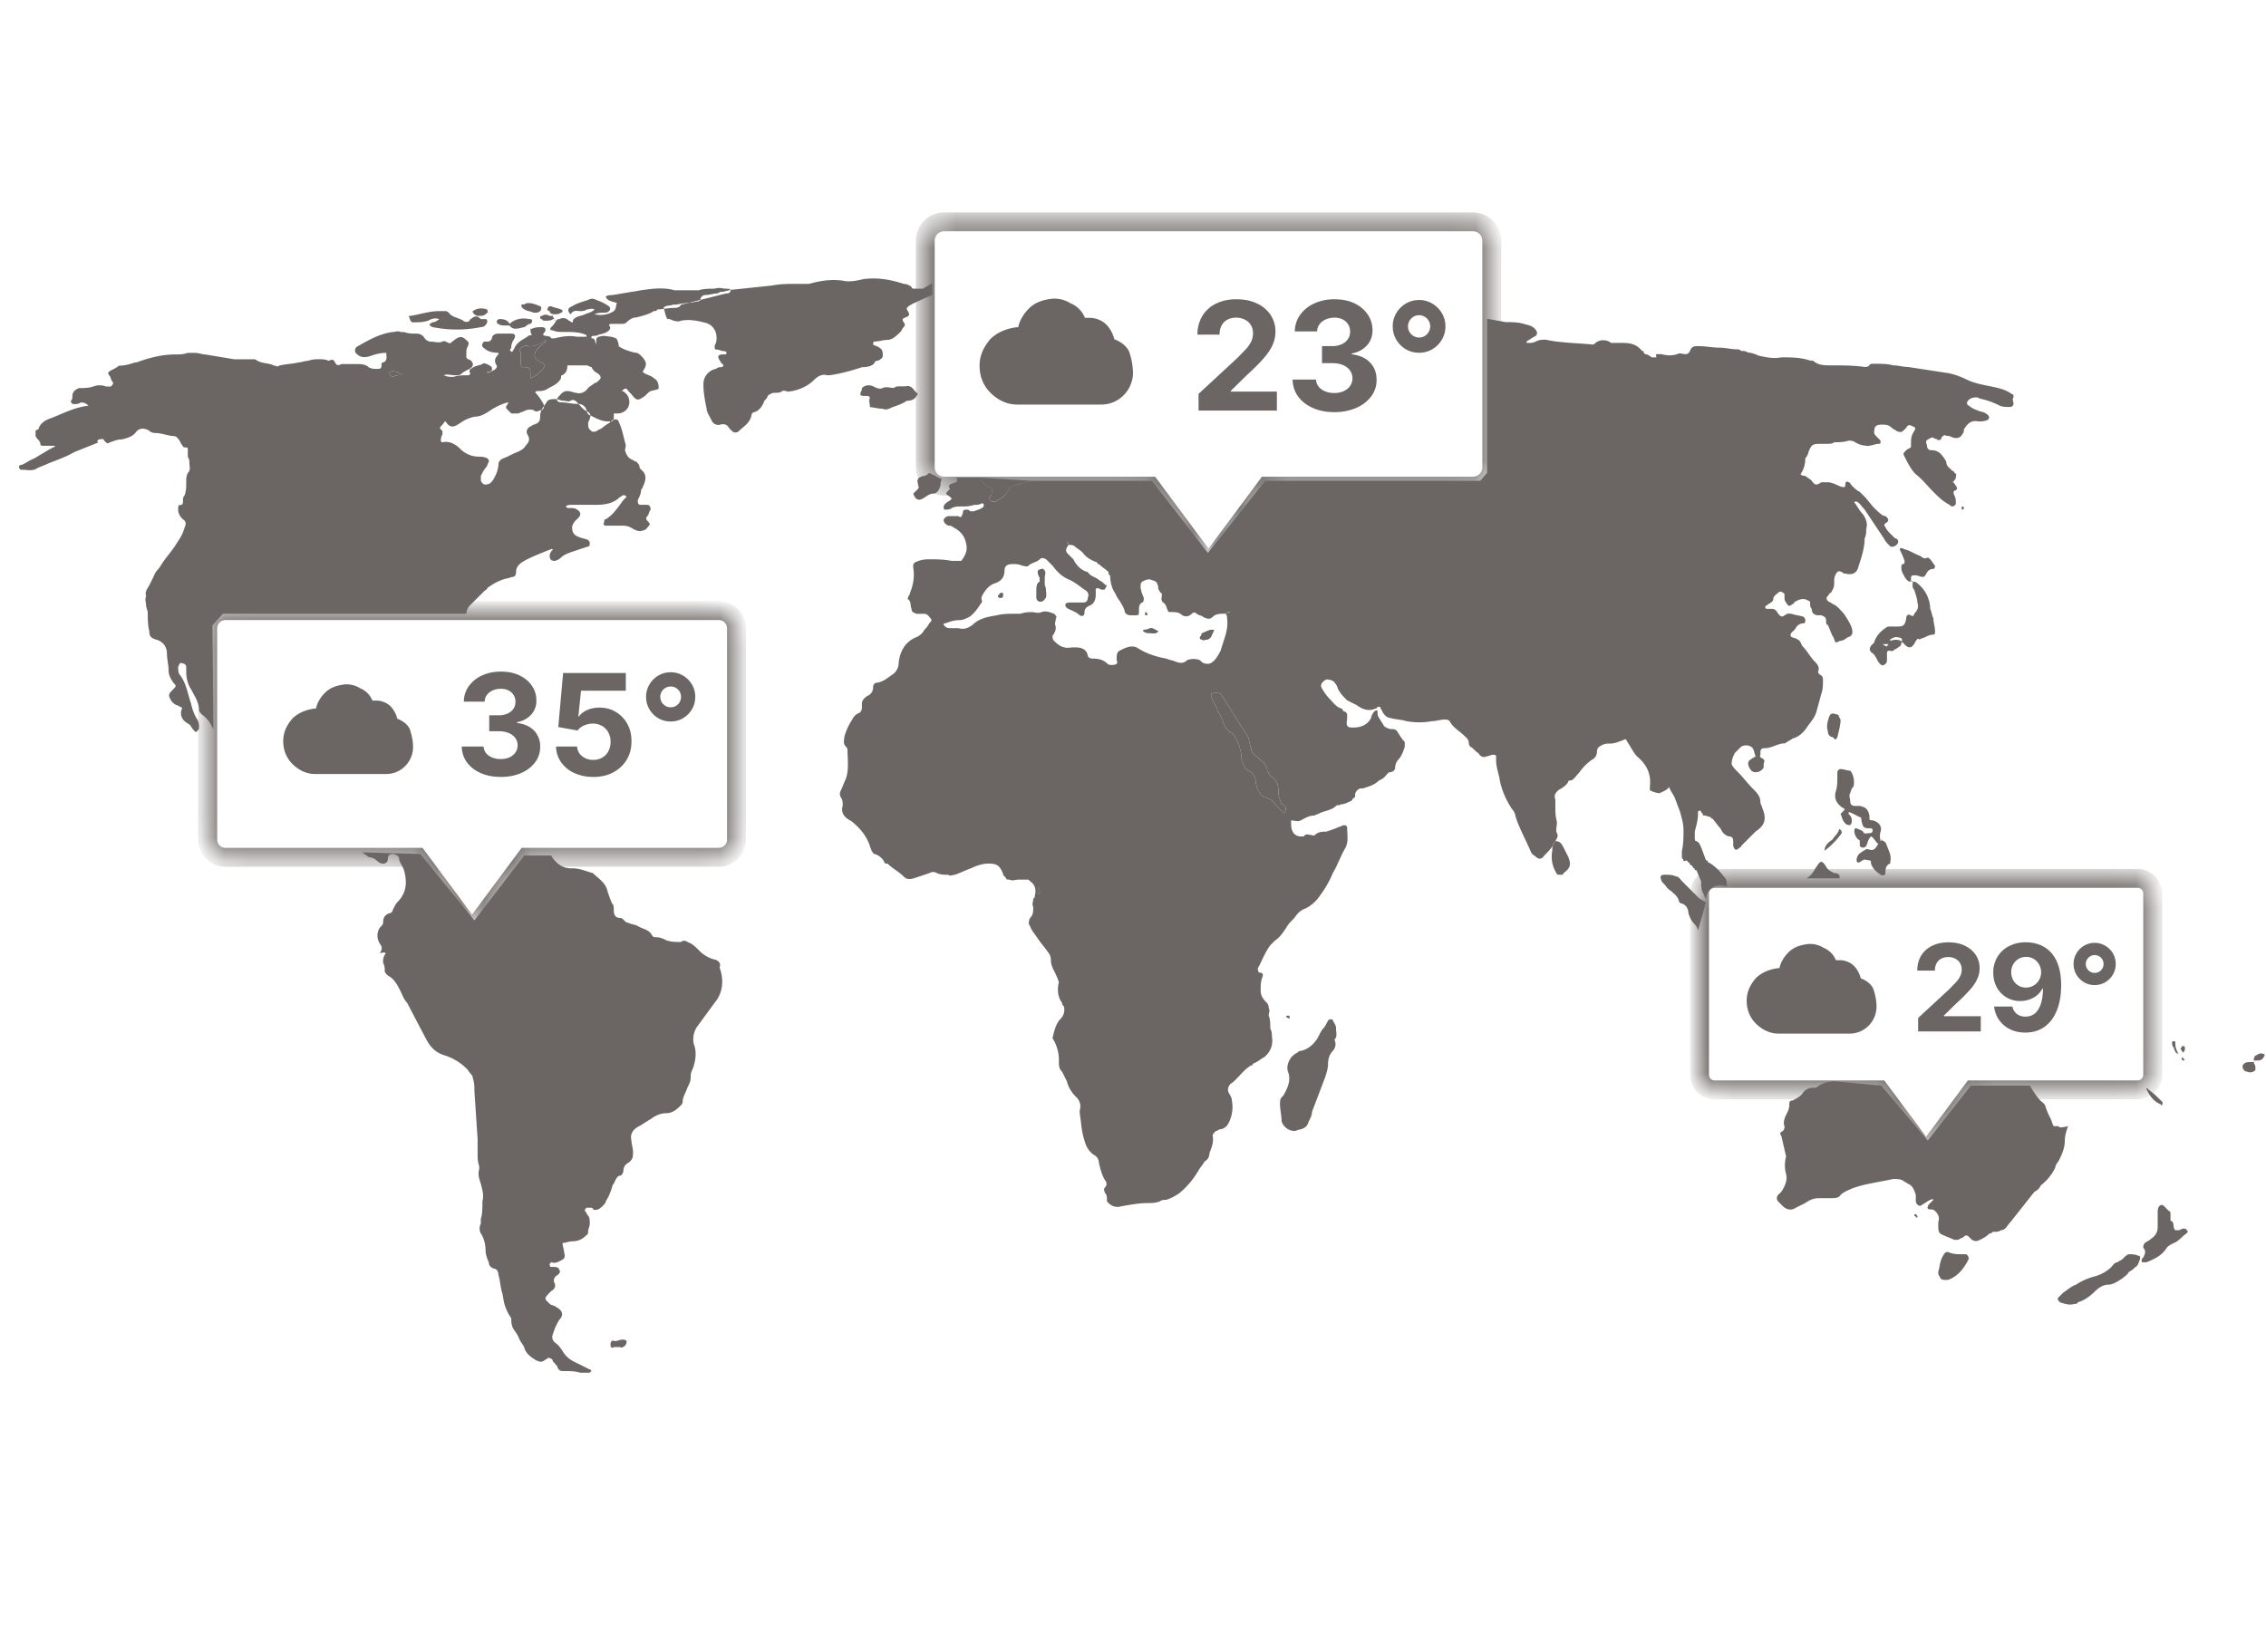
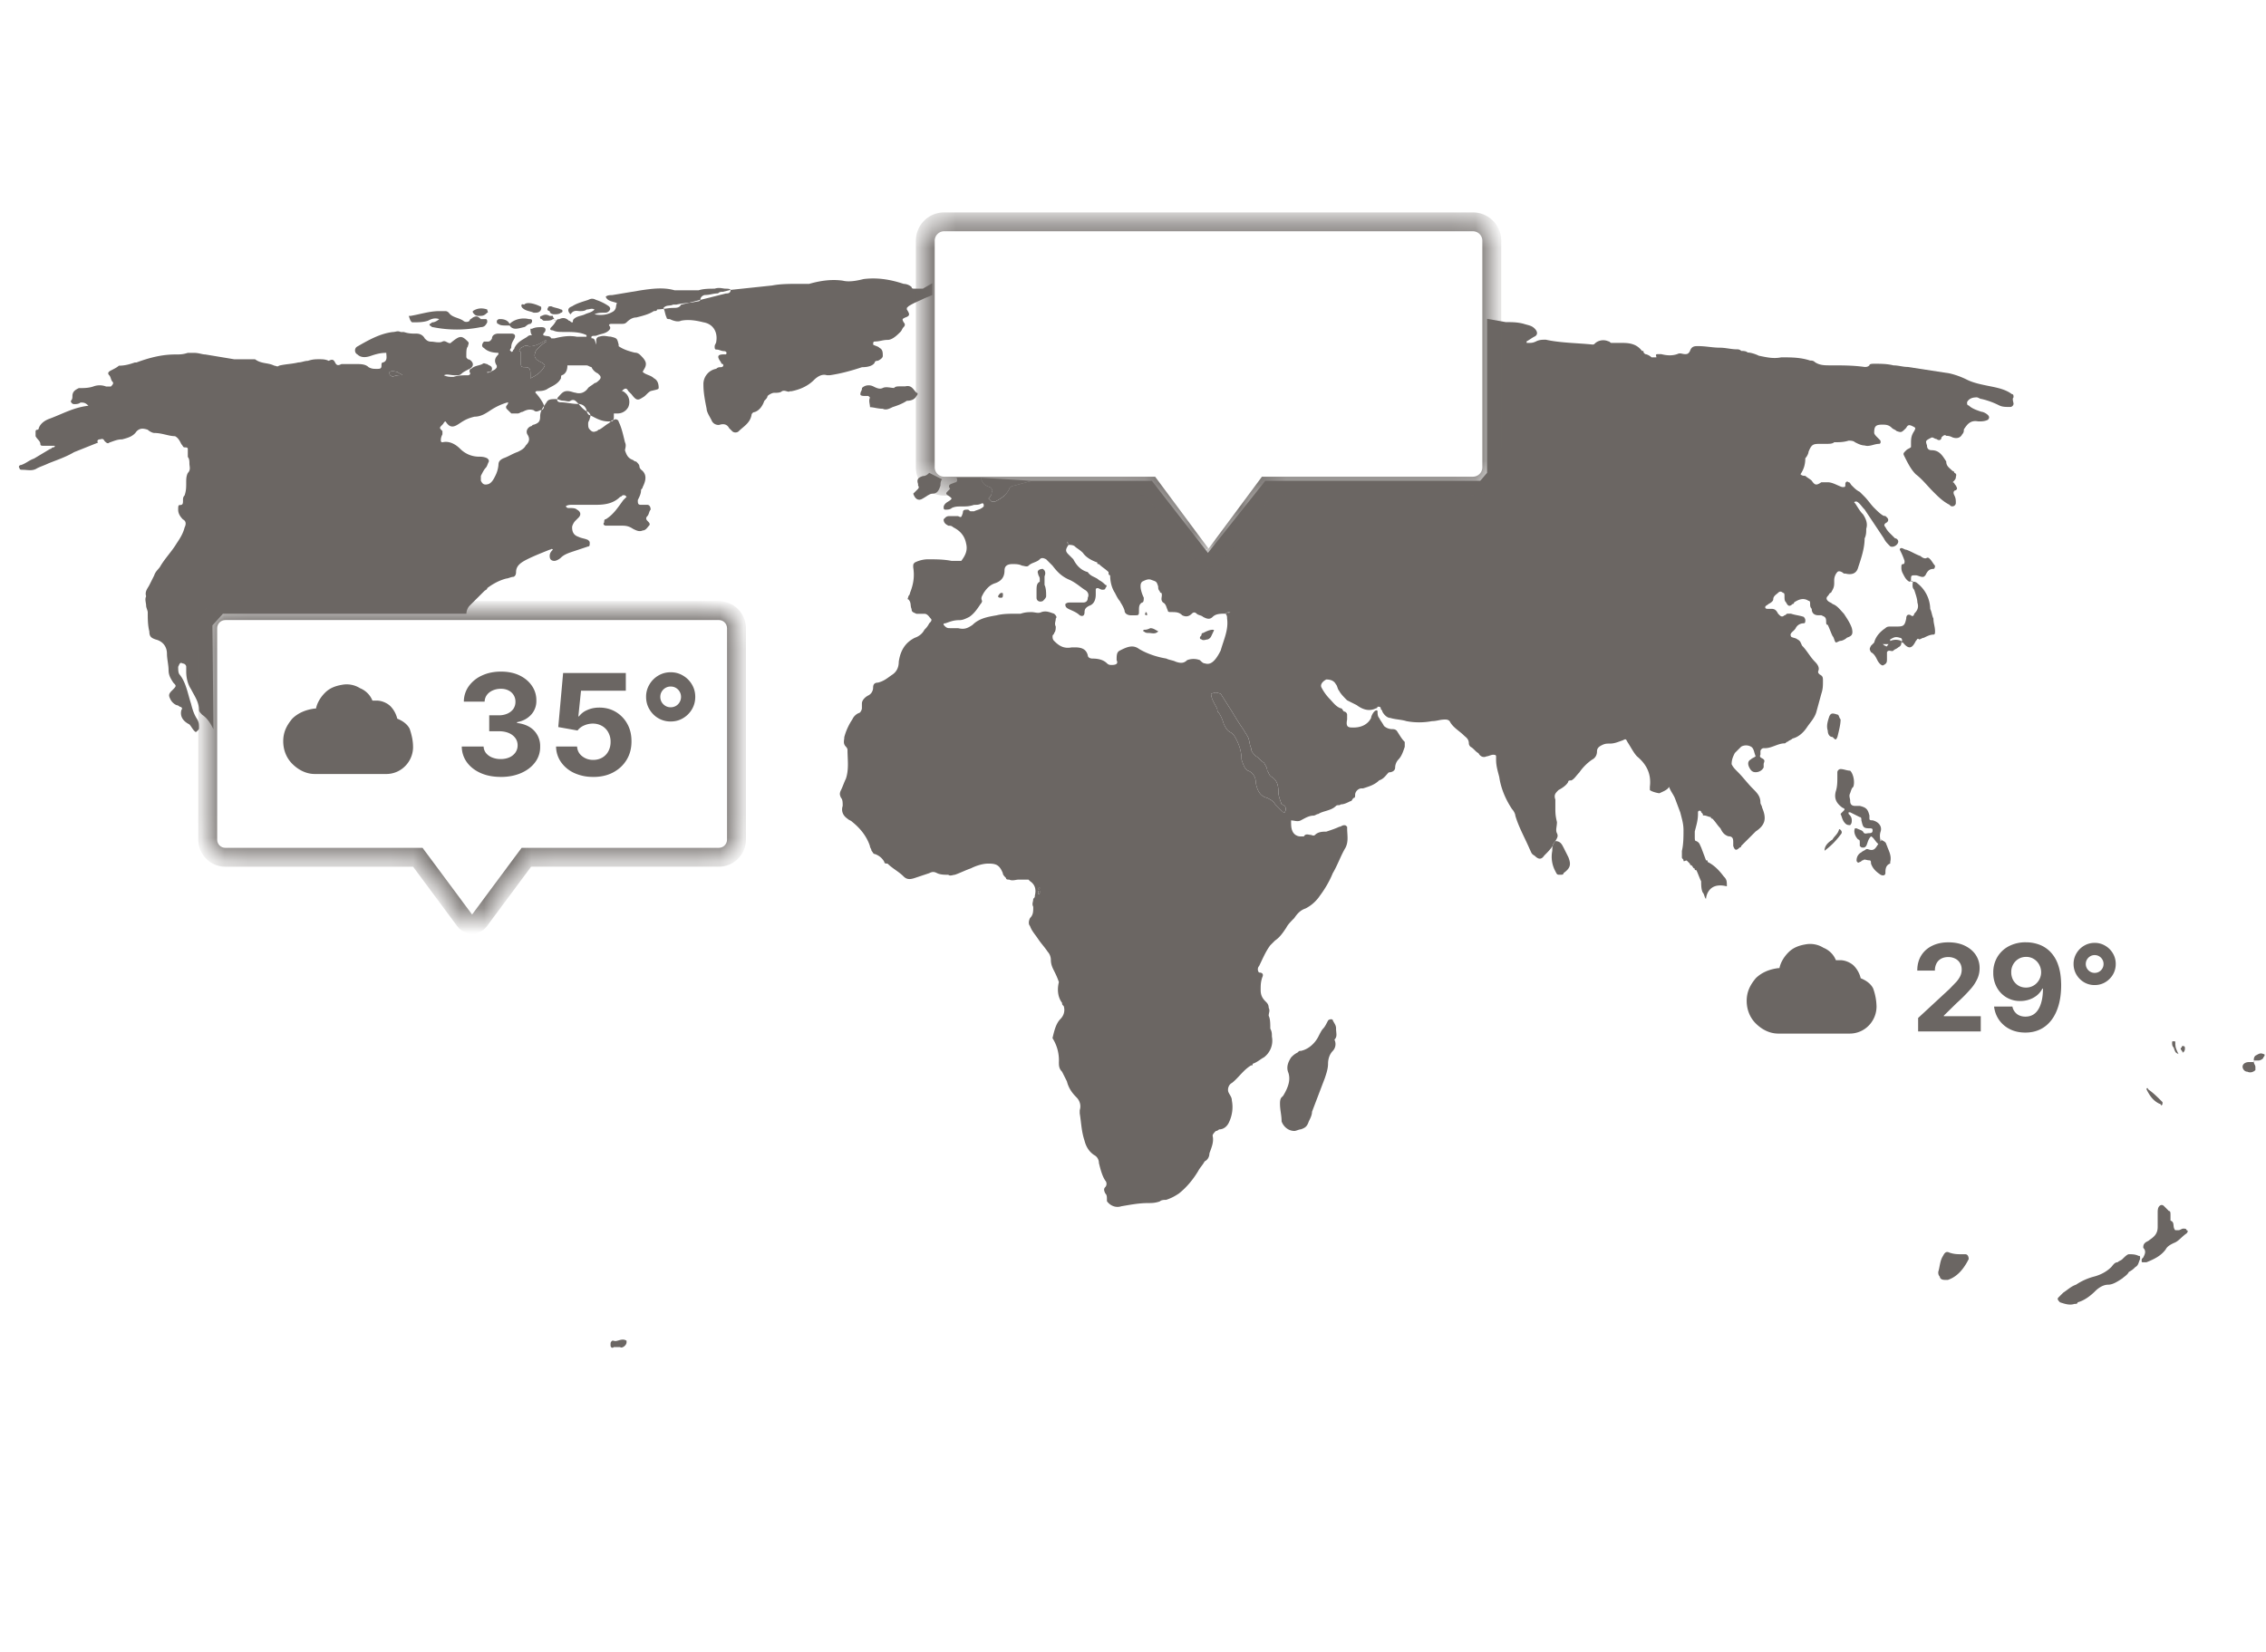
<svg xmlns="http://www.w3.org/2000/svg" width="96" height="70" fill="none">
  <style>.B{fill:#6b6663}.C{fill-rule:evenodd}</style>
  <g class="B C">
    <path d="M22.405 13.793h0zm-.339.95c.136-.068.204-.136.339-.068.203 0 .407-.068.611-.204.068 0 .068-.068.136-.068v.068c-.136.068-.271.204-.339.271s-.136.136-.136.204c-.068.136 0 .271.136.339.068.068.203.068.271.204-.136.271-.339.407-.611.543v-.068c0-.339 0-.407-.271-.407-.136 0-.136-.068-.136-.204v-.339c0-.068 0-.136-.068-.136 0-.068.068-.136.068-.136zm-5.564 1.018c.136-.068.271 0 .339 0 .068.068.136.068.204.136-.136 0-.271 0-.407.068-.136-.068-.136-.068-.136-.203zm40.101 27.82c0-.136-.068-.204-.136-.339 0-.068-.136-.068-.203 0-.068.136-.136.271-.204.339s-.136.204-.204.339c-.136.271-.407.543-.746.611-.068 0-.068 0-.136.068-.136.068-.204.136-.272.204-.136.204-.203.407-.136.611.136.339 0 .678-.203 1.018l-.068.068c-.068.068-.068.204-.068.271 0 .271.068.475.068.746.068.204.271.407.543.407.068 0 .203-.068.271-.068.203-.068.271-.136.339-.339.068-.136.136-.271.136-.407l.543-1.425c.068-.204.136-.407.136-.611s.068-.407.203-.543a.42.42 0 0 0 .068-.475c.136-.136.068-.271.068-.475zm24.359-17.506c-.136-.068-.204 0-.204.136-.068.339-.136.339-.475.339h-.204c-.068 0-.136 0-.204.068-.204.136-.407.339-.475.611l-.136.136c-.068.136-.068.136 0 .271.136.068.204.203.271.339s.204.271.271.204c.136-.068.136-.136.136-.271v-.271c.068-.136.204 0 .271-.068s.136-.068.204-.136c.136-.068.136-.136.136-.271a.58.58 0 0 0-.475 0v-.068c.136-.068.204-.136.407-.068.068 0 .136.068.068.204h.068c.271.339.407.203.543-.068.068-.068.068-.136.136-.068.068 0 .136-.068.204-.068.136-.068.271-.136.407-.136.068 0 .068-.068.068-.136 0-.204-.068-.339-.068-.543-.068-.136-.068-.271-.136-.407a1.42 1.42 0 0 0-.543-1.086c-.068-.068-.136-.068-.204-.068s-.068 0-.068-.068c0-.204 0-.204.204-.204.068 0 .204.068.271.068s.068 0 .136-.068c.068-.136.136-.271.339-.271.068 0 .068-.136.068-.136-.068-.068-.136-.203-.204-.271s-.068-.068-.136-.068c-.068.068-.204 0-.271-.068-.204-.068-.407-.204-.611-.271-.068 0-.136-.068-.204-.068s-.068.068-.068.068c.068.136.136.271.204.475 0 .068 0 .136-.068.136s-.068.068-.068.136a.51.51 0 0 0 .068.271c.068.135.136.271.271.339.204-.068.136 0 .136.136 0 .068 0 .136.068.204.068.204.136.407.136.543.068.204 0 .339-.136.475 0 .068-.068.136-.136.068zm-1.086 1.289c-.068 0-.068-.068-.136-.068h.271c-.068.068-.068.136-.136.068zm-1.357 5.971c.068-.204 0-.543-.136-.678-.136 0-.271-.068-.407-.068-.068 0-.136.068-.136.136v.204c0 .203 0 .407-.068.611-.068.271 0 .475.271.678.136.068.136.068 0 .203l-.068.068c.068.136.068.271.204.407.068.068.136.068.204.068.068-.068.068-.136.068-.204 0-.136-.068-.204-.136-.271v-.068h.068l.407.204c.068 0 .068.068.068.136.068.271.068.339.339.339.068 0 .136 0 .136.068s0 .136-.136.136-.204.068-.271-.068c-.068-.068-.136-.068-.271-.136h-.068c-.068.136 0 .339.136.475.068 0 .068.068.068.136v.136c.068.068.068.068.136.068s.068 0 .136-.068c.068-.136.068-.271.204-.407.136.068.204.271.339.339 0-.068 0-.068.068-.068 0-.136-.068-.271 0-.475s-.068-.407-.339-.475c-.068 0-.136 0-.136-.068v-.136c-.068-.271-.136-.339-.407-.407h-.204c-.136 0-.204-.068-.204-.203s-.068-.204 0-.339c.068-.203.068-.203.136-.271zm13.978 18.727c-.068 0-.136.068-.204.068h-.136c-.136-.136 0-.339-.203-.407v-.204c0-.136 0-.203-.068-.203l-.203-.204c-.068-.068-.136-.068-.204 0s-.068.204-.068.271v.611c0 .271-.136.407-.339.543-.068.068-.136.068-.204.136s-.068.136-.068.204c.136.136.068.271 0 .407-.068.068-.068.068-.068.136s0 .068.068.068h.136c.339-.136.611-.271.814-.543.068-.136.204-.204.339-.271.203-.068.339-.271.543-.407.068-.068.068-.136 0-.136 0-.068-.068-.068-.136-.068zM17.452 13.658h.068c.204 0 .407 0 .611-.068.136-.068.271-.136.475-.068-.068.068-.203.136-.271.136s-.068.068-.136.068v.068c.068 0 .068.068.136.068a5.14 5.14 0 0 0 2.036 0c.136 0 .203-.068.271-.204 0-.068 0-.136-.068-.136h-.203c-.136-.136-.204-.136-.339-.068-.068.068-.136.068-.136.136-.068.068-.204.068-.271 0-.204-.136-.475-.136-.611-.339 0 0-.068-.068-.136-.068h-.271c-.407 0-.814.136-1.221.204h-.068c.068.204.068.204.136.271-.068 0-.068 0 0 0zm5.971-.272h-.136c-.136-.068-.204-.068-.339 0-.068 0-.068.068-.068.068s0 .068.068.068c.068.068.068.068.136.068.136 0 .271 0 .339-.068h.068s-.068-.068-.068-.136z" />
    <path d="M23.491 13.59h0c.068 0 0-.068 0 0zm56.182 22.052c-.204.203-.204.475-.543.339h-.068c-.068.068-.136.068-.204.136-.136.068-.204.204-.204.339 0 .068.068.136.136.068.068 0 .068-.068.136-.068.068-.068.136 0 .271 0 .068 0 .068.068.068.136.068.204.204.339.407.475.136.068.204 0 .204-.068 0-.136 0-.339.204-.407v-.068c.068-.271-.068-.475-.136-.679-.068-.136 0-.136-.272-.271.068 0 .068 0 0 .068zm3.596 17.506h-.136c-.203 0-.339 0-.543-.068-.136-.068-.204 0-.271.136-.136.204-.136.475-.204.679 0 .068 0 .136.068.204 0 .068.068.136.204.136h.136c.407-.136.678-.475.882-.882 0-.136-.068-.204-.136-.204zM37.401 17.322c.136.068.271 0 .407-.068.204-.068.407-.136.611-.271.204 0 .339-.068.407-.204.068-.068.068-.136 0-.136-.136-.136-.203-.339-.475-.271h-.204c-.136 0-.204 0-.271.068-.136 0-.339-.068-.475 0s-.271 0-.407-.068-.339-.068-.475.068c0 .136-.068.136-.068.271 0 .068.136.068.203.068h.136l.068.068c-.068.136 0 .271 0 .407.136 0 .339.068.543.068zm-14.928-3.597c.068-.068.068-.068.068-.136s-.068-.068-.136-.068c-.271-.068-.611 0-.814.204-.068-.136-.204-.204-.407-.204-.068 0-.068 0-.136.068 0 .068 0 .136.068.136.068.068.204.068.339.068h.136c.136.204.339.136.611.068.068 0 .136-.136.271-.136zm43.765 22.188c-.068-.136-.136-.271-.339-.271a.42.42 0 0 0-.119.206.84.84 0 0 0-.016.201 1.29 1.29 0 0 0 .136.882c.068.136.068.136.204.136.068 0 .136 0 .136-.068.271-.204.339-.339.204-.678l-.204-.407zm24.359 17.303c-.136-.068-.271-.068-.407-.068-.068 0-.204.136-.271.204s-.136.068-.204.136c-.136 0-.204.136-.271.204-.204.204-.475.339-.746.407a2.51 2.51 0 0 0-.746.339c-.204.068-.339.204-.543.339l-.204.204c-.068.068 0 .136.068.204.204.068.407.136.611.068.068 0 .136 0 .136-.068.271-.068.543-.271.746-.475.136-.136.339-.271.543-.271s.407-.136.611-.271c.068-.068.204-.136.271-.271a.92.92 0 0 0 .271-.204c.136-.068.136-.204.204-.339 0-.136 0-.136-.068-.136zM22.134 13.047c.136.136.339.136.475.204.136 0 .204 0 .271-.068s.068-.203 0-.203c-.136-.068-.339-.136-.475-.136-.068 0-.136 0-.204.068-.136-.068-.136.068-.068.136zm68.803 33.112c.136.271.271.475.543.611 0 0 .068 0 .068.068.068 0 .068-.068.068-.068v-.068c-.203-.204-.407-.407-.611-.543 0-.068-.068-.068-.068 0zm4.071-.95c0 .068.068.204.204.204.136.068.271 0 .339-.068v-.136c0-.068-.068-.136-.068-.204h-.204c-.136 0-.272.068-.272.204z" />
    <path d="M23.491 13.318c.068 0 .204 0 .271-.068 0 0 .068 0 .068-.068 0 0 0-.068-.068-.068-.136-.068-.271-.068-.407-.136-.068 0-.136 0-.136.068-.068.068 0 .136.068.136 0 .068.068.136.203.136zm54.35 16.963c-.204-.068-.271-.068-.339.068-.068.204-.136.407-.068.611 0 .136.068.271.204.271.136.136.136.136.204 0 .068-.271.136-.543.136-.746-.068-.068-.068-.204-.136-.204zM26.002 56.812h-.068c-.068.068-.068.068-.068.204 0 .068.068.136.136.068h.271c.068.068.271-.068.271-.203v-.068c-.204-.136-.407.068-.543 0zm51.296-20.763a3.21 3.21 0 0 0 .678-.679c.068-.068.068-.136 0-.204 0 0-.068-.068-.068 0-.068.204-.204.271-.271.407-.204.136-.339.271-.339.475zm-57.2-22.731c.068.068.136.068.204.068.136 0 .204 0 .339-.136.068 0 0-.068 0-.136-.204-.068-.407-.068-.611.068 0 .068 0 .068.068.136zM95.89 44.666c-.136-.068-.204 0-.339.068-.068.068-.068.136-.068.204h.204c.068 0 .204-.068.204-.136.068-.068.068-.136 0-.136z" />
    <path d="M95.483 45.006c.068-.068 0-.068 0 0zm-2.986-.408c.068-.068.068-.136.068-.136v-.068s0-.068-.068-.068-.068 0-.068.068c-.068 0-.068.068.068.204-.068 0-.068-.068 0 0zm-.203.068c-.068-.136-.136-.271-.136-.407v-.068c0-.068 0-.068-.068-.068s-.068 0-.068.068 0 .136.068.204c.068.204.068.204.203.271zm-48.312-6.989c.068.068.068.068 0 0 .034 0 .051 0 .059-.008s.008-.026.008-.059c-.068 0-.068.068-.068.068z" />
-     <path d="M43.982 37.881c.068 0 .068 0 .068-.068v-.068c-.026 0-.042 0-.052.008-.016.012-.016.045-.016.128 0-.068 0-.068 0 0zm37.184 13.571c-.068 0-.068 0-.068.068 0 0 .068 0 .068.068h.068c0-.068 0-.068-.068-.136zm1.967-29.856c.068 0 .068-.068.068-.068s0-.068-.068-.068c0 0-.068.068 0 .136zm-28.498 21.51c0-.068 0-.068-.068-.068H54.5v.068c.136.068.136.068.136 0zm37.794 1.696c0 .068 0 .136.068.136s.068-.068 0-.068c0-.068-.068-.068-.068-.068zM55.11 43.445c0 .068 0 .068 0 0 .068.068.068.068 0 0zM44.254 24.446c0-.021.006-.041.013-.064.016-.052.034-.113-.013-.208l-.068-.068c-.136 0-.271.068-.204.204 0 .034.017.068.034.102s.034.068.034.102v.136c-.136.068-.136.204-.136.407v.271c0 .136.136.204.271.136.068-.068.136-.136.136-.204 0-.136 0-.339-.068-.475v-.339zm7.124 2.239c-.136 0-.271.068-.407.136 0 0-.068 0-.068.068 0 .034-.017.051-.034.068s-.034.034-.034.068c0 .068.068.068.068.068.047.047.128.029.195.013a.38.38 0 0 1 .076-.013c.106-.053.129-.106.167-.191l.037-.08c.068-.136.068-.136 0-.136zm-2.917 0c-.068 0-.068 0 0 0-.068.068 0 .068 0 .068.068.068.136.068.204.068.034 0 .068.004.102.008.102.013.204.026.305-.076l-.097-.053c-.08-.046-.143-.082-.242-.082-.136.068-.204.068-.271.068zm-6.039-1.56c-.068 0-.136.136-.136.136 0 .068.068.068.136.068s.068-.068.068-.136c0-.034 0-.051-.008-.059s-.026-.008-.059-.008zm6.174.95c0-.068 0-.136-.068-.136v.068c-.068 0 0 .068.068.068z" />
  </g>
-   <path d="M77.909 37.22c.068 0 0-.153 0-.153-.068-.068-.136-.068-.204-.068-.136-.068-.271-.136-.339-.271-.204-.339-.272-.204-.407 0-.068.068-.068.136-.136.204-.068.136-.203.221-.271.289h1.357zm-5.632 1s-.068 0-.136-.068c-.068 0-.068-.068-.136-.068l-.746-.746c-.068-.068-.136-.203-.271-.203-.136-.068-.271-.068-.475-.068-.136 0-.204.068-.136.204 0 .068.068.136.136.203s.136.204.271.271c.136.136.271.204.339.407 0 .068.068.136.136.136.204.068.271.272.271.407.068.203.136.339.271.475.068.068.136.204.136.271l.339-1.221zm14.928 9.5h-.136-.068c-.068-.136-.068-.204-.136-.339a3.25 3.25 0 0 1-.204-.475c0-.068-.068-.136-.136-.203-.136-.068-.458-.566-.526-.702h-2.5l-1.828 2.33L79.7 46l-1.995-.18a1.31 1.31 0 0 0-.678.204c-.068.068-.136.068-.204.068a.51.51 0 0 0-.475.271c-.136.136-.272.204-.407.271-.136 0-.136.068-.136.204s-.068.271-.136.407-.136.339-.068.475c0 .068 0 .136-.068.203-.136.068-.136.136-.068.204l.204.882a1.39 1.39 0 0 0 0 .746c.068.271-.068.543-.204.746l-.136.136c-.068.068-.068.204 0 .271l.204.204c.136.136.339.204.543.068l.407-.204c.203-.136.339-.204.611-.204h.475c.136 0 .339 0 .407-.136.136-.136.339-.203.475-.271.543-.203 1.153-.271 1.764-.407.136 0 .271 0 .407.068.068.068.136.068.204.136.204.068.271.271.339.475v.271c0 .068.068.136.068.136.068.068.136.068.204 0 .136-.068.204-.136.339-.203.068 0 .068-.068.136 0l-.204.203c-.068.136-.068.204.068.204.068 0 .136 0 .204.068.136.136.204.271.136.475v.136c0 .204 0 .339.204.407.136.068.339.136.475.204.136 0 .203 0 .271-.068.068 0 .136-.068.136-.068.068-.068.136-.068.203 0l.136.136c.136.068.204.068.339 0s.271-.136.407-.271c.068 0 .068 0 .136-.068h.068c.068 0 .204 0 .271-.068.204 0 .271-.204.407-.339l1.018-1.289a.53.53 0 0 0 .271-.271 2.12 2.12 0 0 0 .611-.746c0-.068.068-.203.136-.271.136-.271.271-.543.271-.882 0-.203.068-.407.136-.611-.339.068-.339.068-.407 0zm-56.929-7.057a1.41 1.41 0 0 1-.678-.407c-.136-.136-.271-.271-.475-.339-.068-.068-.204-.068-.271 0-.204 0-.407 0-.611-.068-.136-.068-.271-.136-.475-.136-.068 0-.068 0-.136-.068-.136-.271-.407-.271-.611-.407-.136-.068-.271-.068-.407-.136-.136 0-.204-.204-.339-.204-.204 0-.271-.136-.271-.339 0-.136 0-.204-.068-.272-.068-.136-.136-.339-.204-.543-.068-.339-.407-.543-.611-.746-.271-.068-.543-.204-.882-.204a.87.87 0 0 1-.678-.271c-.068-.068-.136-.136-.204-.271h-1.143L20.098 39l-2.292-2.815-2.458-.068c.068.068.204.136.271.204.136 0 .271.068.407.204.204.136.407.068.407-.136 0-.136.068-.204.204-.204.068 0 .271.068.271.204s.136.271.204.475c.136.475.136.95-.271 1.357-.068.068-.136.204-.204.339 0 .068-.068.136-.136.136-.204.068-.271.203-.271.407 0 .068-.068.136-.136.203-.136.204-.136.475 0 .679s.068.271 0 .407c.271-.068.271 0 .204.068-.068.136-.068.204-.068.339a.61.61 0 0 1 .068.339c0 .068.068.136.136.203.271.136.407.407.543.678.068.136.136.339.271.475l.746 1.425c.204.407.407.678.882.814a2.3 2.3 0 0 1 .95.611c.068.136.204.204.204.339.068.204.068.339.068.543l.136 2.036v.678c0 .136 0 .271.068.475v.136c-.068.203 0 .407.068.611.068.271.136.475.068.746 0 .272 0 .543-.068.746v.204a.43.43 0 0 0 0 .407c.136.204.203.475.203.746 0 .136.068.339.136.475 0 .136.068.204.204.271.136 0 .204.136.204.271.068.204.068.407.136.678.068.204.068.407.136.611a2.03 2.03 0 0 0 .271.543c0 .136 0 .271.068.407s.204.271.271.475c.068.136.136.203.204.339.068.271.271.407.475.543.136.068.271.136.407 0 .068 0 .136-.136.204-.068.068 0 .136.068.136.136.068.068.203.204.203.271.068.136.136.136.271.136.204 0 .475 0 .678.068h.339.068l.068-.068s0-.068-.068-.068l-.407-.204c-.271-.136-.475-.203-.678-.475-.136-.203-.203-.339-.407-.475-.068-.068-.136-.204-.068-.339a2.41 2.41 0 0 1 .271-.611c.203-.203.136-.407-.136-.543-.068-.068-.204-.068-.271-.136-.204-.203-.272-.203 0-.475l.068-.068c.136-.068.204-.204.136-.339s0-.271.136-.339c.068-.068.136-.136.068-.204 0-.068-.068-.136-.204-.136h-.136c-.068 0-.068-.068-.068-.136l.068-.068c.136.068.271 0 .407-.068s.204-.136.136-.339c0-.136-.068-.271-.068-.407.136 0 .271-.068.407-.068.203 0 .407-.068.543-.204.068-.068.136-.068.136-.204s.068-.203.068-.339 0-.271-.068-.339-.068-.136-.136-.203c0-.068 0-.068.068-.136h.136c.068 0 .136 0 .136.068.136.068.271 0 .407-.136.068-.068.136-.136.136-.204.136-.203.204-.407.271-.611 0-.068.068-.136.068-.136.068-.136.136-.339.271-.339.068 0 .136-.136.136-.204 0-.136.068-.271.204-.339.204-.136.204-.271.204-.475 0-.136-.068-.339-.068-.475-.068-.271.068-.475.339-.611.136-.068.204-.136.339-.204.068-.068.136-.068.203-.136.204-.136.407-.204.611-.204.271 0 .475-.203.611-.339 0 0 .068-.068.068-.136 0-.204.136-.407.204-.611.068-.136.136-.271.136-.407s0-.204.068-.339c.136-.339.204-.746.068-1.086-.068-.271 0-.543.136-.746l.746-1.018c.339-.407.407-.95.204-1.493.068-.136 0-.272-.204-.339z" class="B" />
  <path d="M30.615 12.368l.336-.084c-.02-.051-.139-.051-.2-.051-.136 0-.271-.068-.475 0-.204 0-.475 0-.678.068H28.58c-.475-.136-.95-.068-1.425 0l-1.221.204c-.068 0-.204 0-.271.068.068.204.339.204.475.271-.068.136 0 .204-.136.339-.204.136-.475.204-.814.136.136-.068.271-.068.407-.068.068 0 .136 0 .204-.068s.068-.136 0-.203a2.03 2.03 0 0 0-.543-.271c-.136-.068-.204-.068-.339 0-.204.068-.475.136-.678.271-.204.068-.204.204-.068.339.136-.204.271-.136.407-.136.068 0 .204 0 .271-.068.136 0 .204-.068.339 0-.136.136-.271.136-.407.204s-.339.068-.475.204c-.068.068 0 .136-.068.136s-.068-.068-.136-.068c-.136-.136-.271-.136-.407-.068-.068 0-.068 0-.136.068-.068.136-.136.204-.204.271s-.068.136.068.136c.136.068.271.068.475.068.339 0 .679 0 .95.136v.068h-.407c-.339-.068-.678 0-.95.068h-.136c-.068-.136-.204-.068-.339-.136 0-.068 0-.068.068-.136.068-.136 0-.203-.136-.203s-.271 0-.407.068h-.068c0 .068 0 .204.068.271-.068 0-.136 0-.204.068-.203.136-.407.204-.543.475 0 .068-.068.068-.068.136 0 0-.068.068-.068 0-.068 0-.068-.068 0-.136 0-.204.068-.271.136-.407s0-.203-.136-.203h-.543c-.136 0-.271.068-.271.204-.068.136-.136.136-.204.136h-.136c-.068.068-.136.204 0 .271.136.136.339.204.611.204v.068c-.136.136-.204.271-.068.475v.068c-.068.136-.204.136-.271.204-.068 0-.136.068-.136 0 .068 0 .204 0 .204-.136s-.136-.136-.204-.203c-.068 0-.136-.068-.204 0-.136.068-.339.068-.475.204-.068 0-.068.068-.068.136.068.068 0 .136-.068.136-.204 0-.407 0-.611.068-.136 0-.271 0-.407-.068.136-.068.271 0 .475 0 .136 0 .204 0 .271-.068s.204-.136.339-.204.204-.203.068-.339c0 0-.068-.068-.136-.068-.068-.068-.068-.068-.068-.136 0-.203 0-.339.068-.407 0-.068.068-.136 0-.204-.271-.271-.339-.271-.746.068-.136 0-.204-.136-.339-.068s-.339 0-.475 0-.204-.068-.271-.136c-.068-.136-.204-.203-.339-.203-.204 0-.339 0-.543-.068h-.136c-.136-.068-.204 0-.339 0-.543.068-1.018.339-1.493.611-.136.068-.136.271 0 .339.136.136.339.136.543.068s.407-.136.679-.136c0 .136.068.339-.136.407-.068 0-.068.068-.068.136 0 .136-.068.136-.203.136s-.204 0-.339-.068c-.136-.136-.339-.136-.543-.136h-.339-.271c-.136.068-.204.068-.271-.068s-.136-.136-.271-.068c-.136-.068-.271-.068-.407-.068s-.271 0-.475.068c-.136 0-.271.068-.407.068-.271.068-.543.068-.814.136-.068.068-.136 0-.203 0-.271-.136-.543-.068-.814-.271h-.204-.679l-1.221-.203c-.136 0-.271-.068-.475-.068h-.271c-.204.068-.339.068-.543.068-.543 0-1.086.136-1.628.339h-.068c-.204.068-.407.136-.679.136-.068.068-.204.136-.339.204s-.136.136-.068.204.068.204.136.271 0 .136-.068.204h-.204a.75.75 0 0 0-.543 0c-.204.068-.407.068-.611.068-.136.068-.271.136-.271.339 0 .068 0 .136-.068.204 0 .068.068.136.136.136s.204 0 .271-.068c.136 0 .204 0 .339.136-.611.068-1.086.339-1.628.543-.204.068-.407.204-.475.407 0 0 0 .068-.068.068s-.068.068-.068.068v.204c.068.136.204.203.204.339 0 .068.068.068.136.068h.204.204.068s0 .068-.068.068-.068.068-.136.068l-.679.407c-.204.068-.339.204-.543.271-.068 0-.136.068-.068.136 0 .068.068.068.136.068.204 0 .407.068.611-.068.136-.068.339-.136.475-.204.339-.136.746-.271 1.086-.475l1.018-.407c-.068-.068 0-.136.068-.136s.136-.068.204.068c.068.068.136.136.204.068.204-.068.339-.136.543-.136.271-.068.475-.136.611-.339.136-.136.271-.136.475-.068.068.068.204.136.271.136.339 0 .611.136.882.136.136.068.204.203.271.339.068.068.068.136.136.136s.136 0 .136.068v.136.203c.068.068.068.204.068.271 0 .136.068.271-.068.407-.068.136-.068.271-.068.407 0 .204 0 .339-.068.543-.068.068-.068.136-.068.204 0 .136 0 .204-.136.204-.068 0-.068.068-.068.204s.068.271.204.407c.136.068.136.204.068.339-.068.271-.204.475-.339.678-.204.339-.475.611-.679.95-.068.136-.204.204-.271.407l-.204.407c-.068.136-.204.271-.136.475-.068.136 0 .271 0 .407 0 .068.068.204.068.271 0 .271 0 .543.068.814 0 .204.068.271.271.339.271.068.475.271.475.611 0 .204.068.475.068.679s.068.339.204.543c.136.136.136.136-.068.339-.136.136-.136.204-.068.339a.53.53 0 0 0 .271.271c.068 0 .136.068.136.068.068 0 .136.068.068.136-.068.271.068.475.339.611.068.068.136.204.204.271s.068.068.136 0 .068-.068.068-.136c0-.136 0-.204-.068-.339-.136-.204-.204-.407-.271-.678-.136-.407-.204-.882-.475-1.221-.068-.068-.068-.204-.068-.339.068-.136.068-.203.204-.136.068 0 .136.068.136.136v.204c0 .271.068.543.204.746.136.271.339.543.339.882 0 .068.068.136.136.204.204.136.339.339.475.611L9 26.5l.445-.493h10.314a.52.52 0 0 1 .136-.339l.204-.204.407-.407c.068-.068.136-.068.136-.136.271-.204.543-.339.814-.407.068 0 .204-.068.271-.068s.136-.068.136-.204c0-.271.204-.407.475-.543s.611-.271.95-.407c.068 0 .068-.068.136 0-.068.068-.136.136-.136.271s.068.204.203.204c.068 0 .204-.068.271-.136.136-.136.339-.204.543-.271l.611-.204c.068 0 .068-.068.068-.136s0-.068-.068-.136c-.136-.068-.271-.068-.407-.136-.204-.068-.271-.204-.271-.407 0-.068.068-.204.136-.271l.136-.136c.136-.136.068-.271-.068-.339-.068-.068-.203-.068-.339-.068-.068 0-.068 0-.136-.068.068-.068.203-.068.271-.068h1.018c.407 0 .746-.068 1.018-.339.068 0 .068-.068.136-.068s.068 0 .136.068l-.136.136c-.204.271-.407.611-.746.814-.068 0-.068.068-.068.136-.068.068 0 .136.068.136h.611c.204 0 .339 0 .543.136.136.068.271.136.407.068.136 0 .204-.136.271-.204s0-.136-.068-.203-.068-.136 0-.204.068-.204.136-.271c0-.136-.068-.204-.136-.204h-.271c-.136 0-.136-.068-.136-.204.068-.136.136-.271.136-.407 0-.068.068-.068.068-.136.136-.271.204-.543-.068-.746 0 0-.068-.068-.068-.136s-.068-.136-.136-.204c-.068 0-.136-.068-.136-.068-.204-.068-.271-.203-.339-.407 0-.068.068-.203 0-.339-.068-.271-.136-.611-.271-.882 0-.068-.136-.136-.203-.068-.007 0-.013.001-.02.002-.021.047-.058.06-.111.064l-.073.069c-.136.068-.271.204-.407.271-.068 0-.068.068-.136.068-.136.068-.204 0-.271-.068s-.068-.136-.068-.271c0-.068.068-.136.068-.204.024-.048.031-.088.027-.122l-.027-.014c-.056 0-.111-.091-.129-.161-.139-.069-.246-.199-.347-.311l-.066-.003c-.203 0-.475-.068-.678-.068-.108 0-.173-.043-.161-.13-.016-.004-.03-.006-.043-.006-.204 0-.339 0-.407.136l-.11.158c.006.079-.033.147-.102.172a.65.65 0 0 0-.06.281c0 .204-.068.271-.271.339-.068 0-.068.068-.136.068-.136.068-.203.204-.136.339.136.204.068.339-.068.475-.068.136-.204.203-.339.271-.204.068-.407.203-.611.271-.136.068-.204.136-.204.271a1.26 1.26 0 0 1-.136.475c-.068.136-.136.271-.271.339-.203.068-.271 0-.339-.136v-.204c.068-.136.136-.271.203-.339s.068-.136.136-.271c0-.068 0-.068-.068-.136-.136-.068-.271-.068-.339-.068-.339 0-.611-.136-.814-.339s-.475-.339-.746-.271c0 0-.068 0-.068-.068s0-.136.068-.271v-.136c-.136-.136-.136-.136 0-.271.068-.068.068-.136.136-.136.204.339.407.204.611.068s.339-.204.611-.271c.271 0 .475-.136.679-.271s.475-.271.746-.339c0 .136-.136.136-.068.271l.204.203h.271c.068 0 .136-.068.204-.068.136-.068.271-.136.475-.068.068.068.136.068.271 0 .022 0 .042-.003.06-.01a1.14 1.14 0 0 1 .102-.172c-.002-.029-.011-.059-.026-.09a2.06 2.06 0 0 0-.339-.475c0-.068.068-.068.136-.068s.203 0 .339-.068c.204-.136.475-.204.611-.475 0-.068 0-.136.068-.136.136-.068.203-.204.203-.407h.814c.068 0 .136.068.204.068a.53.53 0 0 0 .271.271l.068.068c.068.068.068.136 0 .204s-.136.136-.204.136c-.068.068-.204.136-.271.204-.136.204-.339.271-.543.204-.068 0-.204-.068-.339-.068-.203 0-.271.136-.407.271-.014.027-.022.052-.025.074.072.017.173.062.229.062.136 0 .271.068.339 0 .136-.068.204 0 .271.068l.066.07c.167.014.281.088.341.269a.17.17 0 0 0 .006.042.49.49 0 0 0 .062.026c.044.044.087.087.095.149.258.131.459.258.787.258l.073-.002c.037-.032.074-.058.111-.064a.35.35 0 0 0 .02-.138v-.136h.136a.51.51 0 0 0 .475-.271.53.53 0 0 0-.068-.543c-.068-.068-.136-.136-.204-.136.136-.136.204-.136.271 0l.136.136c.204.271.271.271.475.136.136-.068.204-.204.339-.271.271-.068.339-.068.339-.136 0-.204-.068-.339-.203-.407-.136-.136-.339-.136-.475-.271.068-.136.136-.204.136-.339s-.136-.271-.203-.339-.136-.136-.271-.136c-.271-.068-.475-.136-.679-.271v-.068c-.068-.271-.068-.271-.339-.339-.136 0-.271-.068-.475 0-.068 0-.136.068-.136.136v.204c-.068-.204-.068-.271-.204-.271v-.068c.068-.068.136 0 .271-.068.204-.068.339-.068.475-.203.068-.068.068-.136 0-.204 0-.068.068-.068.136-.068h.136.271c.068 0 .136 0 .204-.068.136-.136.271-.203.407-.203.271-.068.543-.136.746-.272.068 0 .136 0 .136-.068.088 0 .188-.013.29-.027l-.018-.041c.136-.136.271-.068.407-.136h.136c.165-.041.354-.057.538-.079l.48-.123v-.002c0-.136.136-.204.204-.204.204 0 .339-.068.543-.068.068-.068.136-.068.204-.068zm-8.21 2.307c-.136-.068-.204 0-.339.068 0 0-.068.068-.068.136.068 0 .068.068.068.136v.339c0 .136 0 .204.136.204.271 0 .271.068.271.407v.068c.271-.136.475-.271.611-.543-.068-.136-.204-.136-.271-.203-.136-.068-.204-.204-.136-.339 0-.068.068-.136.136-.203s.203-.204.339-.271v-.068c-.068 0-.068.068-.136.068-.203.136-.407.204-.611.204zm-5.564 1.086c-.068 0-.204-.068-.339 0 0 .136 0 .136.136.204.136-.068.271-.068.407-.068-.068-.068-.136-.068-.204-.136z" class="B C" />
  <path d="M37.061 15.354c0-.068.136-.068.136-.068.136-.068.203-.136.203-.204 0-.136 0-.271-.136-.339-.068-.068-.136-.068-.271-.136v-.068s0-.068.068-.068c.204 0 .339-.068.543-.068s.407-.204.543-.339c.068-.068.068-.136.136-.203s.068-.136 0-.204c-.068-.136-.068-.136.068-.203.203-.068.203-.136.068-.339v-.068l.068-.068c.203-.136.407-.204.678-.339l.335-.14V12l-.403.233h-.339c-.068 0-.136 0-.136-.068a.52.52 0 0 0-.339-.136c-.611-.204-1.154-.271-1.696-.204-.271.068-.611.136-.882.068-.475-.068-.95 0-1.425.136h-.271-.204c-.339 0-.746 0-1.086.068l-1.767.187c.003.152-.133.152-.2.152l-1.086.273c-.002.066-.136.066-.136.066a2.74 2.74 0 0 1-.344.057l-.334.079c-.068.136-.204.136-.339.136-.116 0-.254.022-.389.041.05.122.056.244.117.366 0 .068.068.068.136.068.136.068.339.136.475.068.339-.068.679 0 .95.068.407.068.611.407.543.814 0 .068-.068.136-.068.204s0 .136.068.136c.136 0 .204.068.339.068.068 0 .136.068.068.136h-.068c-.271 0-.339.068-.136.339 0 0 0 .068.068.068.068.068 0 .136-.068.136s-.136 0-.204.068a.66.66 0 0 0-.543.679c0 .339.068.678.136 1.018 0 .136.136.339.204.475a.31.31 0 0 0 .339.204c.204-.068.339 0 .407.136l.136.136c.068.068.203.068.271 0 .203-.204.475-.339.543-.678 0-.068.068-.136.136-.136.204-.068.339-.271.407-.475.068-.068.136-.136.136-.204.068-.068.204-.136.271-.136.136 0 .271 0 .339-.068.136-.068.271.068.339 0h.068c.339-.068.678-.204.95-.475.136-.136.339-.271.543-.204h.136c.475-.068.95-.204 1.357-.339.271 0 .475-.068.543-.204zm6.65 5.021l-.746.204c-.068 0-.203.068-.203.136-.136.271-.339.407-.611.543h-.136l-.136-.136c.068-.068.136-.136.136-.271.068-.068 0-.136-.068-.204-.204-.068-.324-.136-.392-.407l2.156.136z" class="B" />
  <g class="C B">
    <path d="M73.159 37.55c0-.204 0-.28-.136-.415-.204-.271-.407-.475-.679-.611 0-.068 0-.068-.068-.068l-.204-.543c-.068-.136-.068-.204-.204-.271-.068 0-.068-.068-.068-.204v-.204c.068-.271.136-.475.136-.746v-.068s0-.068.068-.068c0 0 .068 0 .068.068l.068.068c0 .068 0 .068.068.068s.204.068.271.068c0 0 0 .068.068.068.136.136.204.271.339.407.068.136.136.271.339.339.204 0 .204.136.204.271v.136c.068.204.136.204.271.068.068 0 .068-.068.068-.068l.611-.611c.407-.271.475-.543.271-1.018 0-.068-.068-.136-.068-.204 0-.271-.136-.407-.339-.611s-.407-.475-.611-.679c-.136-.136-.204-.203-.271-.339 0-.204.068-.339.136-.475l.272-.271a.43.43 0 0 1 .407 0c.136.068.136.271.203.407-.068.068-.136.068-.203.136-.136.068-.136.204-.068.339s.136.203.271.203.271-.068.339-.203v-.136c0-.068.068-.136 0-.204s-.204-.068-.136-.204v-.136c0-.068.068-.136.136-.136h.068c.272 0 .543-.203.814-.203.068 0 .068-.068.136-.068.068-.068.136-.068.204-.136.272-.068.475-.271.611-.475s.339-.407.407-.678l.204-.746c.068-.204.068-.339.068-.543 0-.136 0-.204-.136-.271-.068-.068-.068-.068-.068-.136.068-.136 0-.271-.136-.407-.204-.204-.339-.475-.543-.678-.068-.136-.068-.204-.204-.271-.068-.068-.271-.068-.271-.136-.068-.136.136-.204.204-.339s.204-.204.339-.204c.068 0 .068-.068.068-.136s-.068-.136-.068-.136c-.204-.068-.339-.068-.543-.136h-.136c-.068 0-.068.068-.136.068-.068.068-.136.068-.204 0l-.068-.068c-.068-.136-.136-.204-.271-.204h-.136c-.068 0-.136 0-.136-.068s.068-.068.136-.136c.136-.068.204-.136.204-.204 0-.136.136-.204.204-.271s.136-.068.204 0c.068 0 .068.068.068.136 0 .136 0 .204.068.271.068.136.136.204.271.068.068 0 .068-.068.068-.068.204-.136.407-.204.611-.068.068 0 .068.068.068.136s0 .136.068.204c0 .204.136.271.271.271h.136c.136.068.204.068.204.271 0 .068 0 .136.068.136.068.136.136.339.204.475.068.068.068.204.136.271.068 0 .136-.068.204-.068s.204-.068.271-.136c.204-.068.271-.136.204-.407-.068-.204-.204-.407-.339-.611-.136-.136-.271-.339-.475-.407-.068-.068-.136-.068-.204-.136s-.068-.136 0-.204.068-.136.136-.136c.068-.136.136-.204.136-.407v-.136a.52.52 0 0 1 .136-.339c.068-.068.204 0 .271.068h.068c.271.068.475 0 .543-.271.136-.407.271-.814.271-1.221.068-.136.068-.271.068-.407.068-.203 0-.407-.136-.611-.136-.136-.204-.271-.339-.475 0 0-.068 0 0-.068h.068c.136.068.204.204.339.339l.814 1.221c.068.136.136.204.271.339.136.068.339-.068.339-.204 0-.068-.068-.136-.136-.136l-.204-.203c-.068-.068-.136-.136-.204-.271-.068-.068-.068-.136.068-.204.068-.068.068-.136 0-.204s-.068-.068-.136-.068c-.136-.068-.271-.204-.407-.339s-.271-.339-.407-.475l-.204-.204c-.136-.068-.204-.136-.339-.271-.068-.068-.068-.136-.136-.136-.068-.068-.136 0-.136.068 0 .136 0 .136-.136.136-.204-.068-.407-.204-.611-.204h-.271c-.204.136-.271.136-.407-.068-.068-.068-.204-.136-.271-.204-.068 0-.136 0-.204-.068.136-.204.204-.407.204-.678.068-.068.136-.204.136-.271.136-.339.203-.339.543-.339h.204c.136 0 .271 0 .339-.068.204 0 .407 0 .611-.068.068 0 .204 0 .271.068.136.068.271.136.407.136.204.068.407-.068.611-.068.068 0 .068-.068.068-.068 0-.068 0-.068-.068-.136l-.068-.068c-.068-.068-.136-.136-.136-.203 0-.271.068-.339.339-.339.136 0 .271 0 .407.136.068.068.136.068.204.136.204.068.204.068.407-.136.068-.136.136-.136.271-.068s.136.068.068.204c-.136.204-.136.339-.136.543v.136c-.068.068-.136.068-.204.136-.136.136-.136.136-.068.271.136.271.271.543.475.746.271.204.475.475.746.746.204.204.407.407.678.543.068.068.068.068.136.068s.136-.068.136-.136c0-.136 0-.204-.068-.339s0-.204.068-.204c.068-.068.068-.068 0-.204-.068-.068-.068-.136-.136-.136.068-.068.136-.136.136-.204s.068-.136-.068-.204c0 0 0-.068-.068-.068-.136-.136-.271-.204-.271-.407-.136-.204-.271-.475-.611-.475-.136 0-.204-.068-.204-.203-.068-.204-.068-.204.204-.339.068 0 .136.068.204.068.068.068.204.068.204-.068.068-.068.136-.136.204-.068.068 0 .136 0 .271.068.204.068.339 0 .407-.136.068-.068.068-.136.068-.204.136-.204.271-.407.611-.339.136 0 .271 0 .407-.068.068-.068.068-.136 0-.204s-.204-.136-.271-.136c-.204-.068-.407-.136-.543-.271-.068 0-.068-.068-.068-.136.068-.136.203-.204.407-.204.068 0 .136.068.204.068a3.31 3.31 0 0 1 .746.271c.136.068.271.068.475.068.068 0 .136-.068.136-.136s-.068-.204 0-.271c0-.068 0-.136-.068-.136-.272-.204-.611-.271-.95-.339s-.678-.136-.95-.271a3.31 3.31 0 0 0-.746-.271l-1.764-.271c-.204 0-.407-.068-.611-.068-.272-.068-.543-.068-.814-.068-.068 0-.204 0-.204.068-.068.068-.136.068-.204.068-.475-.068-.95-.068-1.425-.068-.271 0-.475 0-.678-.136-.068-.068-.136-.068-.204-.068-.407-.136-.814-.136-1.221-.136-.339.068-.611 0-.95-.068-.136-.068-.339-.136-.475-.136-.068-.068-.204-.068-.271-.068-.068-.068-.136-.068-.204-.068-.204 0-.475-.068-.678-.068-.339 0-.611-.068-.95-.068-.136 0-.271 0-.339.204-.068.136-.136.136-.204.136-.136 0-.204-.068-.339 0-.204.068-.407.068-.678 0h-.136c-.136 0-.068.068-.068.136h-.204c-.068-.068-.204-.136-.271-.136l-.068-.068c0-.068 0-.068-.068-.068-.204-.271-.475-.339-.814-.339h-.068-.068-.068-.271c-.068 0-.068-.068-.136-.068a.53.53 0 0 0-.543.068c-.068.068-.068.068-.136.068-.679-.068-1.357-.068-1.968-.204-.136 0-.271 0-.407.068s-.203.068-.339.068h-.068v-.068c.136-.068.204-.136.339-.203s.136-.204 0-.339-.272-.136-.475-.203c-.271-.068-.475-.068-.746-.068L63 13.51v6.526l-.29.339h-9.107l-2.428 3.053-2.375-3.053h-5.089l-.746.204c-.068 0-.203.068-.203.136-.136.271-.339.407-.611.543h-.136l-.136-.136c.068-.068.136-.136.136-.271.068-.068 0-.136-.068-.204-.204-.068-.324-.136-.392-.407h-1.033c.068.136 0 .204-.068.204-.136.068-.339.068-.204.271l-.068.068c-.136.136-.136.136.068.271l.068.068c-.068.136-.271.136-.339.339v.068c0 .068.068.068.068.068.068 0 .204 0 .271-.068.136-.068.271-.068.407-.068.204 0 .339 0 .543-.068.136 0 .204 0 .339-.068 0 0 .068 0 .068.068v.068c-.136.136-.271.136-.407.204h-.136c-.068 0-.068-.068-.136-.068-.136 0-.204 0-.204.136-.068.204-.068.204-.204.136h-.339c-.068 0-.136 0-.204.068l-.068.068c0 .136.068.204.204.271.068 0 .136 0 .204.068.271.136.475.339.543.678.068.271 0 .475-.204.746h-.407c-.339-.068-.678-.068-1.018-.068a1.28 1.28 0 0 0-.543.136c-.068.068-.068.068-.068.204.068.407 0 .746-.136 1.086 0 .068-.068.136-.068.136 0 .068-.068.136 0 .136.136.136.068.271.136.407 0 .136.068.136.203.204h.339c.136 0 .203.136.271.204s0 .136-.068.203c-.068.136-.136.204-.203.271-.068.136-.204.271-.407.339-.407.204-.611.543-.679 1.018 0 .203-.068.407-.271.543s-.339.271-.611.339c-.136 0-.204.068-.204.204s-.068.271-.204.339-.271.204-.271.339v.204c0 .068-.068.204-.136.204a.53.53 0 0 0-.271.271 2.51 2.51 0 0 0-.339.746c0 .136-.068.271.068.407 0 0 .068.068.068.136 0 .407.068.814-.068 1.221-.068.136-.136.339-.204.475s-.068.204 0 .339c.068.068.068.203.068.339-.068.204 0 .407.204.543.068.068.136.068.203.136.339.271.611.611.746 1.018 0 .068.068.136.068.204.068.068.068.136.136.136.204.068.339.204.407.339 0 .068.068.068.136.068.203.204.475.339.678.543.136.136.271.136.475.068l.611-.204c.136-.068.204-.068.339 0s.339.068.475.068c.068.068.204 0 .271 0 .204-.068.475-.204.678-.271.271-.136.543-.204.746-.204.339 0 .475.068.611.407 0 .068.068.136.136.204 0 .068.068.068.136.068.136.068.271 0 .407 0h.136.271l.068.068c.203.136.271.339.203.611 0 .068 0 .068-.068.136 0 .136-.068.203 0 .339 0 .203 0 .339-.136.475-.068.136-.068.271 0 .339.068.203.203.339.339.543s.271.339.407.543a.52.52 0 0 1 .136.339c0 .203.068.339.136.475s.136.271.204.475c-.068.271-.068.611.136.882 0 .068 0 .068.068.136.068.204 0 .407-.136.543-.204.204-.272.543-.339.814a1.74 1.74 0 0 1 .271 1.018c0 .136 0 .271.136.407l.204.407c.068.271.203.475.407.678.136.136.203.339.136.543v.136c.068.407.068.746.203 1.154.068.272.204.475.407.611.136.068.203.204.203.339.068.271.136.543.271.746.068.068.068.203 0 .271s-.068.136 0 .271c.068.068.068.136.068.271 0 .068 0 .068.068.136.136.136.339.204.543.136.407-.068.746-.136 1.153-.136.136 0 .271 0 .475-.068.068-.068.204-.068.271-.068.204-.068.339-.136.543-.271.339-.271.611-.611.814-.95.068-.136.204-.271.271-.407.136-.068.204-.203.204-.339.068-.204.203-.475.136-.746 0-.068.068-.136.136-.204.068 0 .136-.068.136-.068.203 0 .339-.136.407-.271.136-.271.204-.611.136-.95 0-.136-.068-.203-.136-.339s0-.339.136-.407c.271-.204.475-.543.814-.746.068 0 .068 0 .068-.068.203-.068.339-.204.475-.271.271-.204.407-.543.339-.882 0-.136 0-.204-.068-.339 0-.204 0-.407-.068-.543 0-.136.068-.203 0-.339 0-.136-.068-.204-.136-.271-.136-.136-.204-.271-.204-.475s0-.339.068-.543c.068-.136 0-.204-.136-.204-.068-.068-.068-.203 0-.271.136-.271.271-.611.475-.882l.203-.203c.204-.136.339-.339.475-.543.068-.136.203-.271.339-.407.136-.203.271-.339.475-.407.271-.136.475-.339.611-.543.204-.271.407-.611.543-.95.204-.339.339-.746.543-1.086.136-.271.068-.543.068-.814v-.068c-.068-.068-.068-.068-.136-.068s-.136.068-.204.068c-.136.068-.339.136-.543.204-.136 0-.339 0-.475.136-.068.068-.136 0-.203 0s-.204-.068-.271.068h-.136c-.136 0-.271-.068-.339-.204s-.068-.271-.068-.475c.136 0 .272.068.407 0s.339-.204.543-.204c.068 0 .136-.068.203-.068.204-.136.543-.136.746-.339.068-.068.136 0 .204-.068.136 0 .271-.068.407-.136.068 0 .068-.068.136-.136.068 0 .068-.068.068-.136 0-.136.136-.271.271-.271h.068c.204-.068.475-.136.678-.339.204-.068.271-.204.407-.339.136 0 .271-.068.271-.203a.52.52 0 0 1 .136-.339c.136-.136.204-.339.271-.543v-.204c-.136-.136-.204-.271-.339-.475-.068-.068-.136-.068-.203-.068a.52.52 0 0 1-.339-.136c-.068-.136-.136-.204-.204-.339-.068-.068-.068-.204-.068-.271s-.068-.068-.136 0-.136.204-.136.271c-.136.271-.407.407-.746.407-.204 0-.339 0-.271-.339v-.204c0-.068-.068-.136-.136-.136-.068-.068-.068-.136-.136-.136-.204-.068-.339-.271-.475-.407a2.06 2.06 0 0 1-.339-.475c-.068-.136.068-.271.203-.339.204 0 .339.068.407.204.068.068.068.204.136.271.068.136.204.271.339.407l.407.204c.271.204.543.271.814.136 0 0 .068 0 .068-.068.068 0 .136 0 .136.068s.068.068.068.136c.068.136.204.271.339.271.204.068.475.068.679.136a2.92 2.92 0 0 0 1.086 0c.203 0 .339-.068.543-.068.068 0 .136 0 .204.068.136.271.407.407.611.611.068.068.204.136.204.339 0 .068.068.136.068.136.136.068.204.203.339.271.068.136.204.203.339.136.068 0 .203-.068.271-.068s.136 0 .136.068v.136c0 .271.068.475.136.746.068.475.271.95.543 1.357.068.068.136.204.136.271.136.475.407.95.611 1.425.068.136.068.204.204.271.136.136.271.204.407 0 .145-.145.255-.255.355-.404.017-.069.051-.138.119-.206.068-.136.136-.204.068-.339s0-.271 0-.475c-.068-.271-.068-.407-.068-.611v-.339c-.068-.203 0-.271.136-.407.136-.068.339-.204.407-.339 0-.068.068-.068.136-.068.136-.068.204-.204.339-.339.136-.203.339-.407.543-.543.136-.068.203-.204.203-.339s.068-.203.204-.271.203-.068.339-.068c.204 0 .339-.068.543-.136.136-.068.136-.068.204.068.136.204.271.475.407.611.407.339.611.746.543 1.289v.136c.068.068.339.136.407.136.136-.068.339-.136.407-.271.068.204.204.339.271.543l.204.543c.068.271.136.475.136.746s0 .611-.068.882v.271c0 .068.068.068.068.136s.068 0 .136 0l.136.136s0 .068.068.068c.068.068.068.136.136.136 0 .068 0 .068.068.068.068.136.136.339.204.475 0 .136 0 .339.068.475.068.068.068.203.136.271 0 0 .039-.746.882-.535zm-22.12-9.44c-.068 0-.136-.068-.204-.136a.75.75 0 0 0-.543 0c-.136.136-.271.136-.475.068-.136-.068-.271-.068-.407-.136-.407-.068-.814-.204-1.154-.407-.271-.204-.543-.068-.814.068-.136.068-.136.204-.136.407.068.136 0 .204-.204.204-.068 0-.136 0-.203-.068-.136-.136-.339-.203-.611-.203-.136 0-.203-.068-.203-.136-.068-.271-.272-.339-.543-.339h-.136c-.339.068-.543-.068-.746-.271-.068-.068-.068-.136-.068-.204s.068-.068.068-.136c.068-.068.068-.204.068-.271-.068-.136 0-.203 0-.339.068-.068 0-.136-.068-.204-.203-.068-.339-.136-.543-.068-.136.068-.271 0-.407 0s-.271 0-.475.068h-.203c-.271 0-.543 0-.814.068-.407.068-.746.136-1.018.407-.204.136-.339.203-.611.136h-.339c-.068 0-.136 0-.204-.068l-.068-.068c0-.068 0-.068.068-.068.204-.068.339-.136.611-.136.136 0 .271-.068.407-.136.204-.136.339-.339.475-.543.068-.068.068-.136.068-.136-.068-.136 0-.204.068-.339.136-.204.271-.339.475-.407s.407-.204.407-.543c0-.204.136-.271.339-.271.136 0 .271 0 .407.068.068 0 .204.068.271 0 .136-.136.339-.136.475-.271.068-.068.136-.068.271 0l.271.271c.204.271.407.475.746.611.271.136.407.271.611.407.136.068.204.204.136.339 0 .136-.068.204-.204.204h-.543c-.068 0-.136 0-.204.068 0 .068 0 .136.136.204s.339.136.475.271c.136.068.203 0 .203-.136s.068-.204.204-.271c.204-.068.271-.271.271-.475v-.204c0-.068.068-.068.068-.068.068 0 .136.068.203.068s.136 0 .136-.068c.068-.068.068-.136 0-.136-.068-.068-.136-.136-.271-.204-.136-.136-.339-.136-.475-.339-.272-.068-.475-.271-.611-.543l-.204-.203c-.136-.136-.136-.204 0-.407 0-.034-.017-.051-.034-.068s-.034-.034-.034-.068c.039.039.056.056.063.076.005.015.005.031.005.06.068 0 .204 0 .271.068s.204.136.339.271c.136.204.407.339.611.407 0 .068 0 .068.068.068.136.136.271.203.407.339 0 .068 0 .136.068.136 0 .271.068.543.203.746.068.136.136.271.204.339.068.136.136.204.204.407 0 .136.136.204.271.204h.136c.203 0 .203 0 .203-.204 0-.136 0-.271.136-.339.068 0 .068-.136.068-.204-.068-.136-.136-.339-.136-.475 0-.068 0-.136.068-.204.136-.068.271-.136.407-.068.204.068.204.068.271.271 0 .068 0 .136.068.204 0 0 0 .068.068.068.068.136-.068.271.068.407.136.068.136.204.204.339 0 .068.068.068.136.068.204 0 .339 0 .475.136.136.068.271.068.407-.068.068-.068.136-.068.204 0s.204.068.271.136c.136.068.271.136.407 0s.339-.136.543-.136c.068-.068.136-.068.203-.068 0 0-.068.068-.203.068.068.068.068.136.068.204.068.475-.136.882-.271 1.357-.271.543-.475.611-.678.543zm3.257 6.243c.039.039.056.056.076.063.015.005.031.005.06.005.068-.136.068-.271-.136-.339l-.042-.12c-.051-.143-.094-.262-.094-.423 0-.272-.068-.475-.271-.611-.085-.043-.117-.112-.145-.174-.017-.037-.033-.072-.058-.097 0-.099-.036-.162-.083-.242l-.053-.097c-.068-.034-.119-.085-.17-.136s-.102-.102-.17-.136c-.136-.136-.204-.204-.204-.339a.97.97 0 0 1-.068-.237c-.017-.085-.034-.17-.068-.237s-.068-.119-.102-.17l-.102-.17c-.17-.237-.322-.492-.475-.746l-.475-.747c-.102-.034-.153-.051-.203-.051s-.102.017-.204.051c0 .136.068.271.136.407l.053.097c.046.08.083.143.083.243.136.136.204.339.271.543.068.136.136.271.271.339s.204.204.272.339c.136.271.203.543.203.814.068.204.136.407.271.475.204.068.339.271.339.543.068.339.203.543.475.611.136.068.271.136.339.271l.271.271zm-10.314 3.325c.034 0 .051 0 .059-.008s.008-.026.008-.059c-.068 0-.068.068-.068.068zm.068.136c0 .068 0 .068-.068.068 0-.083 0-.115.016-.128.01-.008.026-.008.052-.008v.068z" />
    <path d="M51.921 26.007c.136 0 .203-.068.203-.068-.068 0-.136 0-.203.068zm-6.65-2.918c0-.034-.017-.051-.034-.068s-.034-.034-.034-.068c.039.039.056.056.063.076.005.015.005.031.005.06zm9.1 11.326c.015.005.031.005.06.005.068-.136.068-.271-.136-.339l-.042-.12c-.051-.143-.094-.262-.094-.423 0-.272-.068-.475-.271-.611-.085-.043-.117-.112-.145-.174-.017-.037-.033-.072-.058-.097 0-.099-.036-.162-.083-.242l-.053-.097c-.068-.034-.119-.085-.17-.136s-.102-.102-.17-.136c-.136-.136-.204-.204-.204-.339a.97.97 0 0 1-.068-.237c-.017-.085-.034-.17-.068-.237s-.068-.119-.102-.17l-.102-.17c-.17-.237-.322-.492-.475-.746l-.475-.747c-.102-.034-.153-.051-.203-.051s-.102.017-.204.051c0 .136.068.271.136.407l.053.097c.046.08.083.143.083.243.136.136.204.339.271.543.068.136.136.271.271.339s.204.204.272.339c.136.271.203.543.203.814.068.204.136.407.271.475.204.068.339.271.339.543.068.339.203.543.475.611.136.068.271.136.339.271l.271.271c.039.039.056.056.076.063zm-10.33 3.254c-.009.008-.026.008-.059.008 0 0 0-.068.068-.068 0 .034 0 .051-.008.059zm-.059.212c.068 0 .068 0 .068-.068v-.068c-.026 0-.042 0-.052.008-.016.012-.016.045-.016.128zm.284-13.498c.016-.052.034-.113-.013-.208l-.068-.068c-.136 0-.271.068-.204.204 0 .034.017.068.034.102s.034.068.034.102v.136c-.136.068-.136.204-.136.407v.271c0 .136.136.204.271.136.068-.068.136-.136.136-.204 0-.136 0-.339-.068-.475v-.339c0-.021.006-.041.013-.064zm7.112 2.303c-.136 0-.271.068-.407.136 0 0-.068 0-.068.068 0 .034-.017.051-.034.068s-.034.034-.034.068c0 .068.068.068.068.068.047.047.128.029.195.013a.38.38 0 0 1 .076-.013c.106-.053.129-.106.167-.191l.037-.08c.068-.136.068-.136 0-.136zm-2.918 0c-.068.068 0 .068 0 .068.068.068.136.068.204.068.034 0 .068.004.102.008.102.013.204.026.305-.076l-.097-.053c-.08-.046-.143-.082-.242-.082-.136.068-.204.068-.271.068zm-6.039-1.561c-.068 0-.136.136-.136.136 0 .068.068.068.136.068s.068-.068.068-.136c0-.034 0-.051-.008-.059s-.026-.008-.059-.008zm6.175.95c0-.068 0-.136-.068-.136v.068c-.068 0 0 .068.068.068z" />
  </g>
  <path d="M39.368 20.036c-.068.068-.136.136-.271.136-.203.068-.271.136-.203.339v.068c.068.068 0 .136 0 .136l-.136.136-.068.068c.068.204.204.339.407.204.136-.068.271-.204.407-.204.204 0 .271-.136.339-.339 0-.068 0-.204.068-.271l-.543-.271z" class="B" />
  <mask id="A" fill="#fff">
    <path d="M40 9.4a.8.8 0 0 0-.8.8v9.6a.8.8 0 0 0 .8.8h8.737l2.133 2.873a.41.41 0 0 0 .66 0l2.133-2.873H62.4a.8.8 0 0 0 .8-.8v-9.6a.8.8 0 0 0-.8-.8H40z" class="C" />
  </mask>
  <g class="B">
    <path d="M48.737 20.6l.321-.238-.12-.162h-.201v.4zm2.133 2.873l-.321.238h0l.321-.238zm.66 0l-.321-.238h0l.321.238zm2.133-2.873v-.4h-.201l-.12.162.321.238zM39.6 10.2a.4.4 0 0 1 .4-.4V9a1.2 1.2 0 0 0-1.2 1.2h.8zm0 9.6v-9.6h-.8v9.6h.8zm.4.4a.4.4 0 0 1-.4-.4h-.8A1.2 1.2 0 0 0 40 21v-.8zm8.737 0H40v.8h8.737v-.8zm2.454 3.035l-2.133-2.873-.642.477 2.133 2.873.642-.477zm.018 0l-.66.477a.81.81 0 0 0 1.303 0l-.642-.477zm2.133-2.873l-2.133 2.873.642.477 2.133-2.873-.642-.477zM62.4 20.2h-8.737v.8H62.4v-.8zm.4-.4a.4.4 0 0 1-.4.4v.8a1.2 1.2 0 0 0 1.2-1.2h-.8zm0-9.6v9.6h.8v-9.6h-.8zm-.4-.4a.4.4 0 0 1 .4.4h.8A1.2 1.2 0 0 0 62.4 9v.8zM40 9.8h22.4V9H40v.8z" mask="url(#A)" />
-     <path d="M60.12 14.948a1.09 1.09 0 0 1-.564-.15c-.168-.101-.302-.236-.402-.405a1.09 1.09 0 0 1-.15-.564 1.07 1.07 0 0 1 .15-.559 1.13 1.13 0 0 1 .402-.405c.17-.102.358-.152.564-.152a1.07 1.07 0 0 1 .561.152c.168.101.305.235.405.405s.15.354.15.559a1.09 1.09 0 0 1-.15.564 1.15 1.15 0 0 1-.405.405c-.168.1-.355.15-.561.15zm0-.646c.088 0 .168-.021.239-.064s.127-.099.168-.171.064-.151.064-.239-.021-.165-.064-.236a.48.48 0 0 0-.168-.17.46.46 0 0 0-.239-.064c-.088 0-.165.021-.236.064s-.128.099-.17.17-.064.15-.064.236a.46.46 0 0 0 .064.239.49.49 0 0 0 .17.171c.071.043.15.064.236.064zm-3.591 3.162c-.339 0-.642-.058-.907-.175s-.472-.28-.625-.486a1.22 1.22 0 0 1-.234-.718h.991c.006.114.043.214.111.3s.162.151.277.198a1.02 1.02 0 0 0 .389.07.94.94 0 0 0 .398-.08c.115-.053.205-.127.27-.22s.098-.202.098-.325-.035-.234-.105-.33a.67.67 0 0 0-.295-.227c-.127-.055-.279-.082-.455-.082h-.434v-.723h.434a.95.95 0 0 0 .393-.077.64.64 0 0 0 .268-.214c.063-.091.095-.2.095-.323a.56.56 0 0 0-.084-.307c-.056-.088-.132-.159-.232-.209a.76.76 0 0 0-.345-.075.9.9 0 0 0-.366.073.64.64 0 0 0-.266.202c-.067.088-.102.191-.107.309h-.943a1.21 1.21 0 0 1 .23-.709 1.49 1.49 0 0 1 .6-.48 2.02 2.02 0 0 1 .857-.175c.318 0 .602.058.843.175a1.38 1.38 0 0 1 .561.473c.133.199.201.418.2.664.002.261-.08.478-.243.652a1.11 1.11 0 0 1-.634.332v.036c.342.044.603.163.782.357s.27.433.268.723a1.13 1.13 0 0 1-.23.707c-.155.206-.364.368-.634.486a2.29 2.29 0 0 1-.927.177zm-5.752-.064v-.709l1.657-1.534.355-.368a1.4 1.4 0 0 0 .22-.321c.05-.106.075-.22.075-.343 0-.136-.031-.254-.093-.352a.61.61 0 0 0-.255-.23.8.8 0 0 0-.366-.082.77.77 0 0 0-.373.086.59.59 0 0 0-.245.248c-.057.108-.086.236-.086.384h-.934a1.48 1.48 0 0 1 .207-.793 1.38 1.38 0 0 1 .58-.521c.248-.123.535-.184.859-.184.333 0 .624.059.87.177a1.38 1.38 0 0 1 .58.486 1.26 1.26 0 0 1 .207.714 1.37 1.37 0 0 1-.105.521c-.068.171-.19.361-.366.57s-.424.457-.743.748l-.679.666v.032h1.954v.804h-3.318zM48 15.786c0 .396-.17.735-.396.961a1.32 1.32 0 0 1-.44.296 1.33 1.33 0 0 1-.521.1h-3.561c-.396 0-.791-.17-1.13-.509-.283-.283-.452-.678-.452-1.13s.17-.791.452-1.131c.283-.283.678-.452 1.13-.509h.056c.057-.283.226-.565.452-.791s.509-.339.848-.396a1.26 1.26 0 0 1 .904.169 1.12 1.12 0 0 1 .622.622h.226a1.04 1.04 0 0 1 .678.283 1.35 1.35 0 0 1 .339.622c.283.113.509.283.622.509a2.81 2.81 0 0 1 .17.904z" />
  </g>
  <mask id="B" fill="#fff">
    <path d="M9.547 25.875c-.412 0-.747.334-.747.747v8.96c0 .412.334.747.747.747h8.154l1.991 2.682c.154.207.463.207.616 0l1.991-2.682h8.154c.412 0 .747-.334.747-.747v-8.96c0-.412-.334-.747-.747-.747H9.547z" class="C" />
  </mask>
  <g class="B">
    <path d="M17.701 36.328l.321-.238-.12-.162h-.201v.4zm1.991 2.682l.321-.238h0l-.321.238zm.616 0l.321.238h0l-.321-.238zm1.991-2.682v-.4h-.201l-.12.162.321.238zM9.2 26.621c0-.191.155-.347.347-.347v-.8c-.633 0-1.147.513-1.147 1.147h.8zm0 8.96v-8.96h-.8v8.96h.8zm.347.347c-.191 0-.347-.155-.347-.347h-.8c0 .633.513 1.147 1.147 1.147v-.8zm8.154 0H9.547v.8h8.154v-.8zm2.312 2.843l-1.991-2.682-.642.477 1.991 2.682.642-.477zm-.026 0c.015-.007.017-.006.02-.005l-.636.482c.313.422.945.422 1.259 0l-.642-.477zm1.991-2.682l-1.991 2.682.642.477 1.991-2.682-.642-.477zm8.476-.162h-8.154v.8h8.154v-.8zm.347-.347c0 .191-.155.347-.347.347v.8c.633 0 1.147-.513 1.147-1.147h-.8zm0-8.96v8.96h.8v-8.96h-.8zm-.347-.347c.192 0 .347.155.347.347h.8c0-.633-.513-1.147-1.147-1.147v.8zm-20.907 0h20.907v-.8H9.547v.8z" mask="url(#B)" />
    <path d="M28.413 30.573a1.02 1.02 0 0 1-.526-.14c-.158-.093-.282-.221-.375-.378s-.14-.334-.14-.526a1 1 0 0 1 .14-.522 1.06 1.06 0 0 1 .375-.378 1.01 1.01 0 0 1 .526-.142c.192 0 .367.047.524.142a1.05 1.05 0 0 1 .378.378c.093.157.14.331.14.522s-.047.368-.14.526a1.06 1.06 0 0 1-.378.378c-.159.095-.332.14-.524.14zm0-.602c.082 0 .156-.02.223-.059s.119-.093.157-.159a.44.44 0 0 0 .059-.223c0-.082-.02-.154-.059-.221s-.09-.119-.157-.159-.141-.059-.223-.059-.154.02-.221.059a.45.45 0 0 0-.159.159c-.04.066-.059.14-.059.221s.02.156.059.223a.45.45 0 0 0 .159.159c.066.04.14.059.221.059zm-3.283 2.95a1.87 1.87 0 0 1-.802-.165 1.38 1.38 0 0 1-.556-.456 1.17 1.17 0 0 1-.214-.666h.891a.54.54 0 0 0 .212.409.73.73 0 0 0 .469.157.75.75 0 0 0 .382-.095.68.68 0 0 0 .261-.269.83.83 0 0 0 .095-.399.81.81 0 0 0-.098-.403.69.69 0 0 0-.265-.272.78.78 0 0 0-.388-.1.92.92 0 0 0-.371.079.67.67 0 0 0-.278.214l-.817-.146.206-2.291h2.656v.751h-1.898l-.113 1.088h.026a.84.84 0 0 1 .346-.267c.154-.071.327-.106.517-.106.262 0 .495.062.7.185a1.33 1.33 0 0 1 .486.507c.119.213.177.46.176.738.001.293-.066.553-.204.781s-.326.404-.571.535-.526.193-.849.193zm-3.919 0c-.317 0-.599-.054-.846-.163s-.441-.262-.583-.454a1.14 1.14 0 0 1-.219-.67h.925a.48.48 0 0 0 .104.28.64.64 0 0 0 .259.185.95.95 0 0 0 .363.066c.14 0 .264-.025.371-.074a.61.61 0 0 0 .253-.206.52.52 0 0 0 .091-.303c0-.116-.032-.219-.098-.308s-.155-.161-.276-.212-.26-.076-.424-.076h-.405v-.675h.405a.88.88 0 0 0 .367-.072c.106-.048.191-.115.25-.199a.52.52 0 0 0 .089-.301.52.52 0 0 0-.295-.482c-.092-.047-.199-.07-.322-.07s-.238.023-.341.068-.186.107-.248.189-.095.178-.1.288h-.88a1.13 1.13 0 0 1 .214-.662 1.39 1.39 0 0 1 .56-.448c.236-.109.503-.163.8-.163s.562.054.787.163.399.256.524.441a1.06 1.06 0 0 1 .187.619.85.85 0 0 1-.227.609c-.153.163-.348.266-.592.31v.034c.32.041.563.152.73.333a.94.94 0 0 1 .25.675 1.06 1.06 0 0 1-.214.66c-.143.192-.34.344-.592.454s-.54.166-.865.166zM17.5 31.65a1.15 1.15 0 0 1-.335.813 1.12 1.12 0 0 1-.813.335h-3.013c-.335 0-.669-.144-.957-.431-.239-.239-.383-.574-.383-.957s.143-.669.383-.956c.239-.239.574-.383.957-.43h.048c.048-.239.191-.478.383-.67s.43-.287.717-.335a1.06 1.06 0 0 1 .765.143.96.96 0 0 1 .317.209.92.92 0 0 1 .209.317h.191c.191 0 .43.096.574.239a1.14 1.14 0 0 1 .287.526c.239.096.43.239.526.43.096.287.143.526.143.765z" />
  </g>
  <mask id="C" fill="#fff">
-     <path d="M72.64 37.224a.64.64 0 0 0-.64.64v7.68a.64.64 0 0 0 .64.64h6.989l1.706 2.299a.33.33 0 0 0 .528 0l1.706-2.299h6.989a.64.64 0 0 0 .64-.64v-7.68a.64.64 0 0 0-.64-.64H72.64z" class="C" />
-   </mask>
+     </mask>
  <g class="B">
    <path d="M79.629 46.184l.321-.238-.12-.162h-.201v.4zm1.706 2.299l.321-.238h0l-.321.238zm.528 0l-.321-.238h0l.321.238zm1.706-2.299v-.4h-.201l-.12.162.321.238zM72.4 37.864a.24.24 0 0 1 .24-.24v-.8a1.04 1.04 0 0 0-1.04 1.04h.8zm0 7.68v-7.68h-.8v7.68h.8zm.24.24a.24.24 0 0 1-.24-.24h-.8a1.04 1.04 0 0 0 1.04 1.04v-.8zm6.989 0H72.64v.8h6.989v-.8zm2.028 2.46l-1.706-2.299-.642.477 1.706 2.299.642-.477zm-.114 0c.028-.038.086-.038.114 0l-.642.477a.73.73 0 0 0 1.171 0l-.642-.477zm1.706-2.299l-1.706 2.299.642.477 1.706-2.299-.642-.477zm7.311-.162h-6.989v.8h6.989v-.8zm.24-.24a.24.24 0 0 1-.24.24v.8a1.04 1.04 0 0 0 1.04-1.04h-.8zm0-7.68v7.68h.8v-7.68h-.8zm-.24-.24a.24.24 0 0 1 .24.24h.8a1.04 1.04 0 0 0-1.04-1.04v.8zm-17.92 0h17.92v-.8H72.64v.8z" mask="url(#C)" />
    <path d="M88.741 41.742a.87.87 0 0 1-.451-.12c-.135-.081-.242-.189-.322-.324a.87.87 0 0 1-.12-.451.86.86 0 0 1 .12-.447.9.9 0 0 1 .322-.324.86.86 0 0 1 .451-.122.85.85 0 0 1 .449.122.9.9 0 0 1 .324.324.86.86 0 0 1 .12.447.87.87 0 0 1-.12.451.92.92 0 0 1-.324.324c-.135.08-.284.12-.449.12zm0-.516c.07 0 .134-.017.191-.051a.37.37 0 0 0 .135-.136c.034-.057.051-.121.051-.191a.36.36 0 0 0-.051-.189.37.37 0 0 0-.135-.136c-.057-.034-.121-.051-.191-.051a.36.36 0 0 0-.189.051c-.057.034-.102.079-.136.136s-.051.12-.051.189a.37.37 0 0 0 .051.191c.034.057.079.102.136.136s.12.051.189.051zm-2.907-1.296a1.61 1.61 0 0 1 .553.096c.178.064.337.167.476.307a1.48 1.48 0 0 1 .333.56c.082.233.124.516.126.853 0 .316-.036.599-.107.847s-.172.458-.304.631-.291.306-.478.396-.395.135-.626.135c-.248 0-.468-.048-.658-.144a1.22 1.22 0 0 1-.46-.395 1.23 1.23 0 0 1-.209-.564h.776a.53.53 0 0 0 .191.316c.097.074.217.111.36.111.243 0 .427-.105.553-.316s.19-.502.191-.871h-.025a.89.89 0 0 1-.225.282 1.05 1.05 0 0 1-.325.18 1.17 1.17 0 0 1-.387.064 1.12 1.12 0 0 1-.587-.155 1.11 1.11 0 0 1-.407-.425 1.26 1.26 0 0 1-.149-.618 1.26 1.26 0 0 1 .173-.667 1.22 1.22 0 0 1 .487-.458 1.52 1.52 0 0 1 .731-.165zm.005.618c-.123 0-.232.029-.327.087s-.17.136-.225.235a.65.65 0 0 0-.08.329.7.7 0 0 0 .08.331.64.64 0 0 0 .222.233c.095.057.203.085.324.085.091 0 .175-.017.253-.051a.62.62 0 0 0 .202-.14.67.67 0 0 0 .136-.209.64.64 0 0 0 .049-.251.67.67 0 0 0-.084-.324.64.64 0 0 0-.225-.236.6.6 0 0 0-.324-.089zm-4.577 3.156v-.567l1.326-1.227.284-.294a1.11 1.11 0 0 0 .176-.256.63.63 0 0 0 .06-.274c0-.109-.025-.203-.075-.282a.49.49 0 0 0-.204-.184.64.64 0 0 0-.293-.065c-.114 0-.213.023-.298.069s-.15.112-.196.198a.64.64 0 0 0-.069.307h-.747c0-.244.055-.455.165-.635s.265-.318.464-.416.428-.147.687-.147c.267 0 .499.047.696.142s.353.223.464.389a1 1 0 0 1 .165.571 1.09 1.09 0 0 1-.084.416 1.74 1.74 0 0 1-.293.456 6.78 6.78 0 0 1-.594.598l-.544.533v.026h1.564v.644h-2.655zM79.5 42.65c0 .335-.144.622-.335.813a1.12 1.12 0 0 1-.813.335h-3.013c-.335 0-.669-.144-.957-.431-.239-.239-.383-.574-.383-.956s.144-.669.383-.957c.239-.239.574-.383.957-.43h.048c.048-.239.191-.478.383-.67s.43-.287.717-.335a1.06 1.06 0 0 1 .765.143.96.96 0 0 1 .317.209.92.92 0 0 1 .209.317h.191c.191 0 .43.096.574.239a1.14 1.14 0 0 1 .287.526c.239.096.431.239.526.43a2.37 2.37 0 0 1 .144.765z" />
  </g>
</svg>